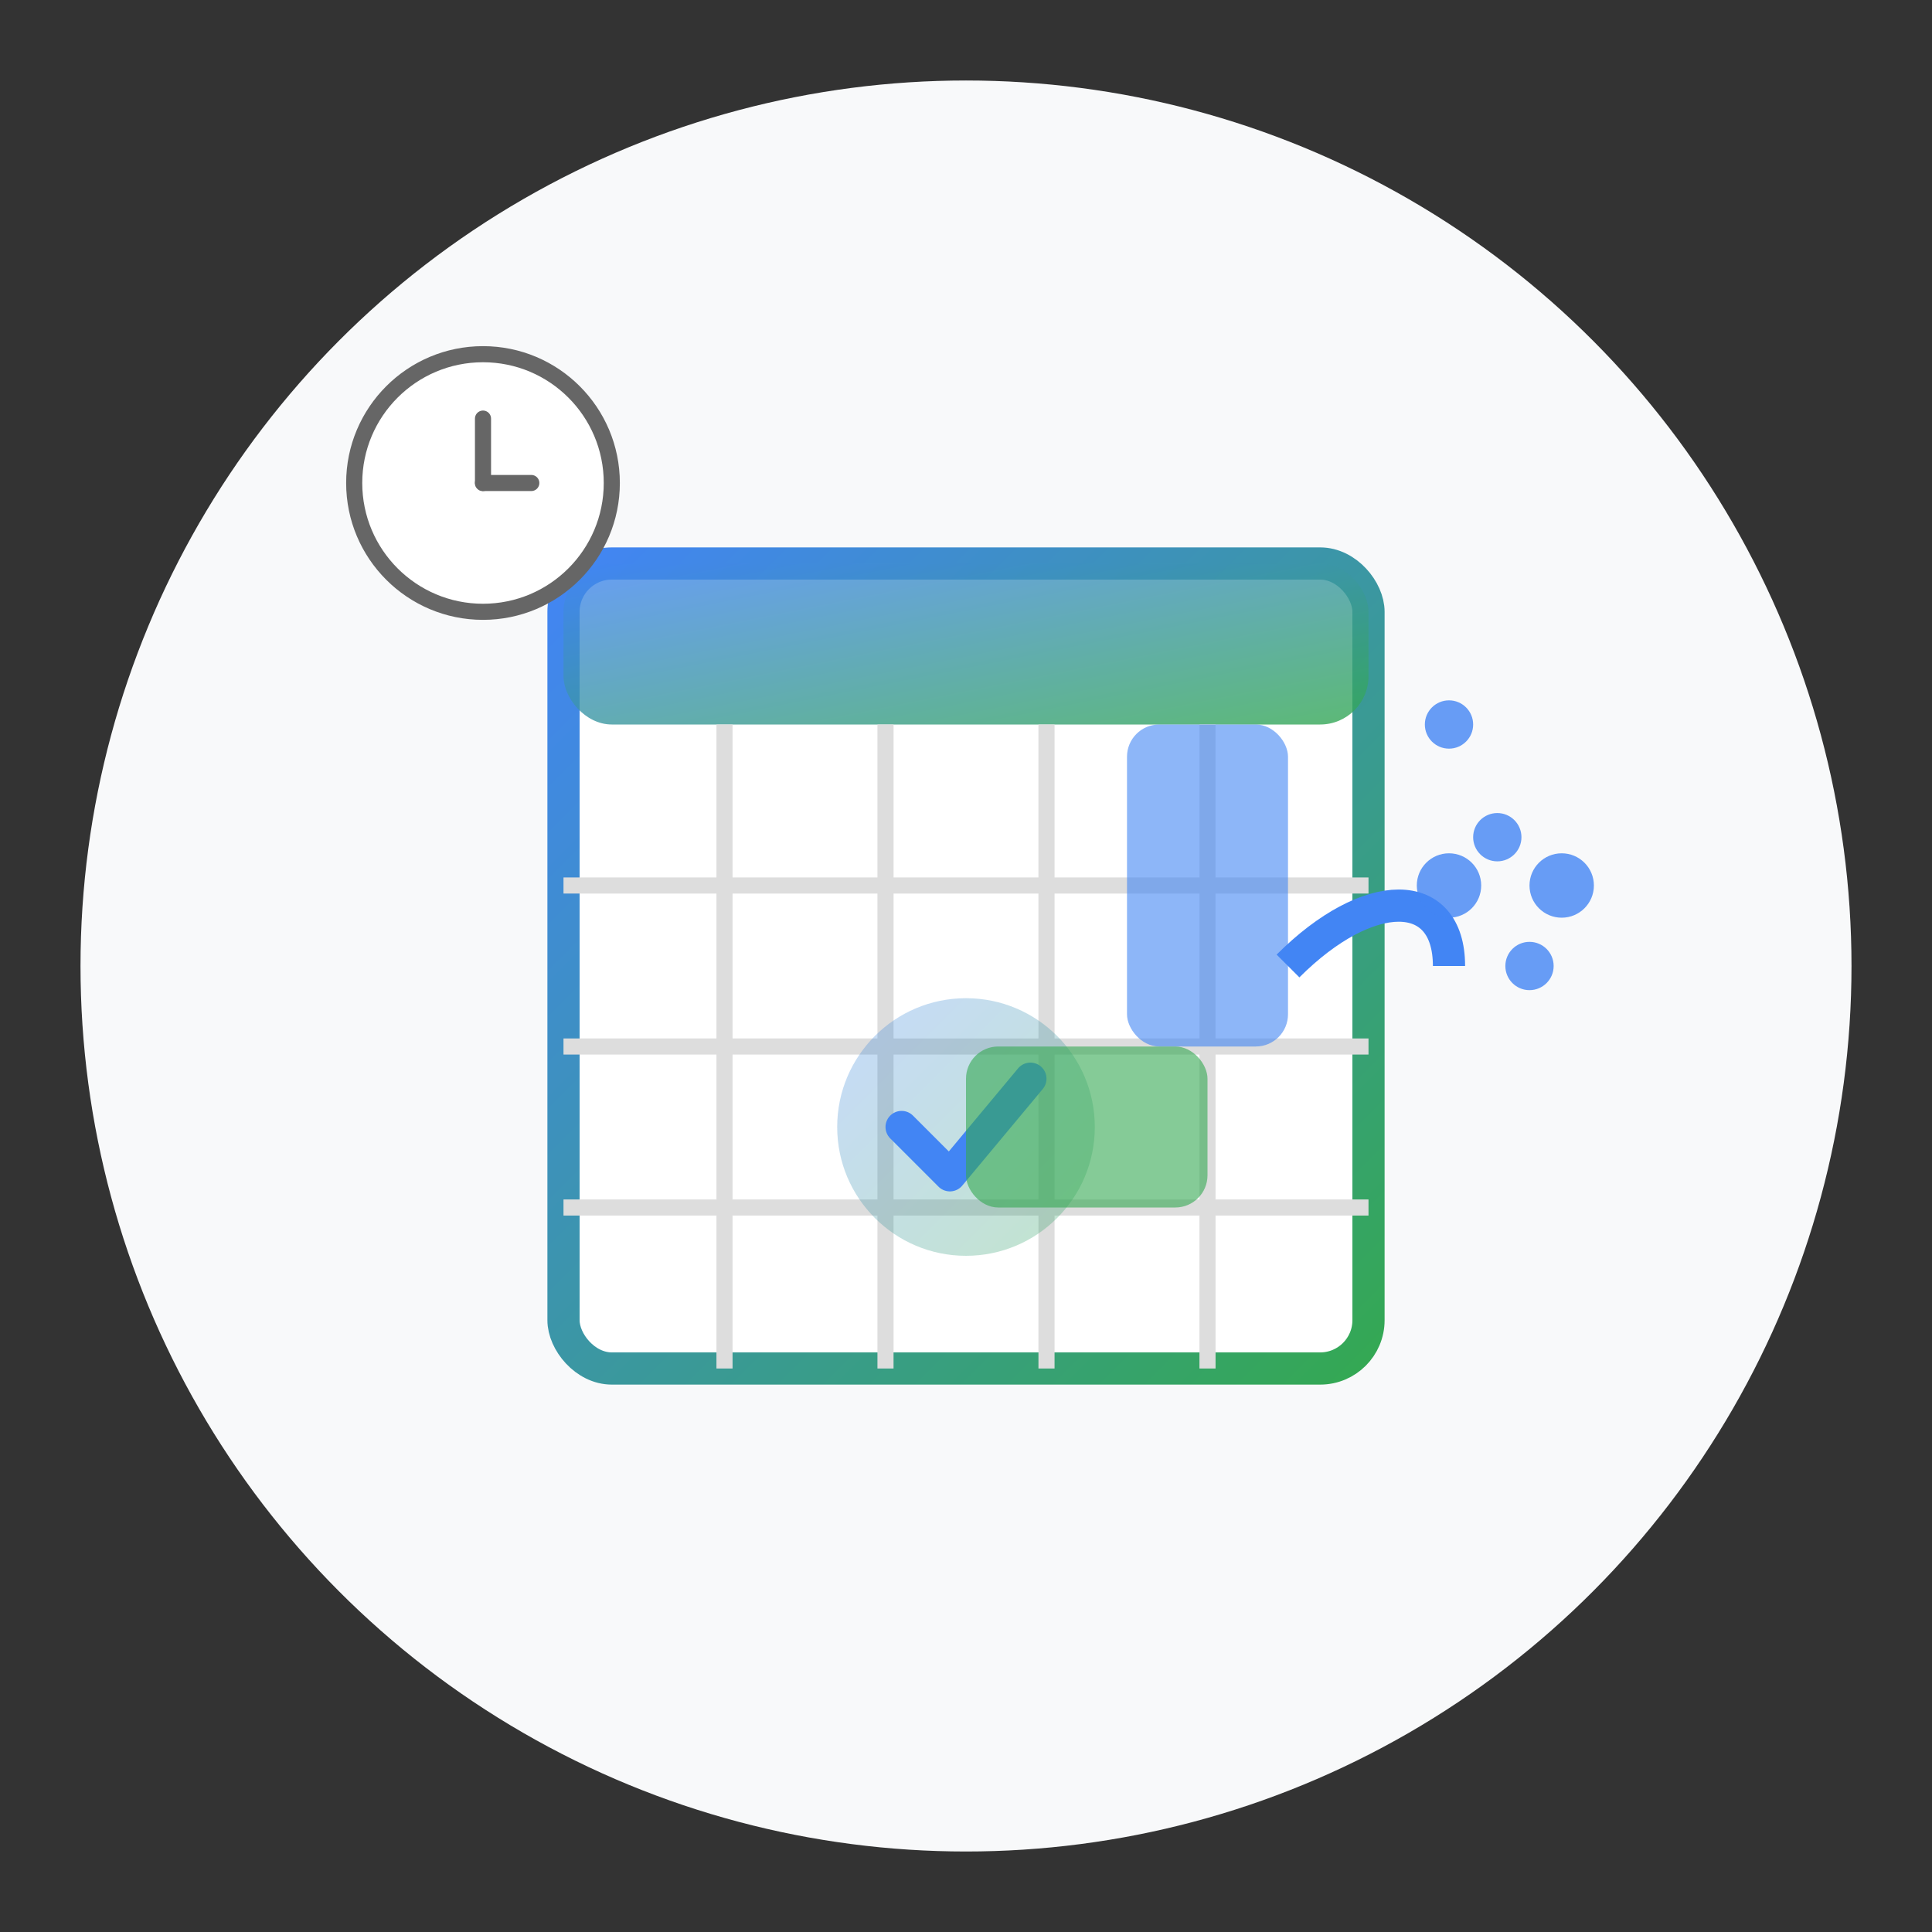
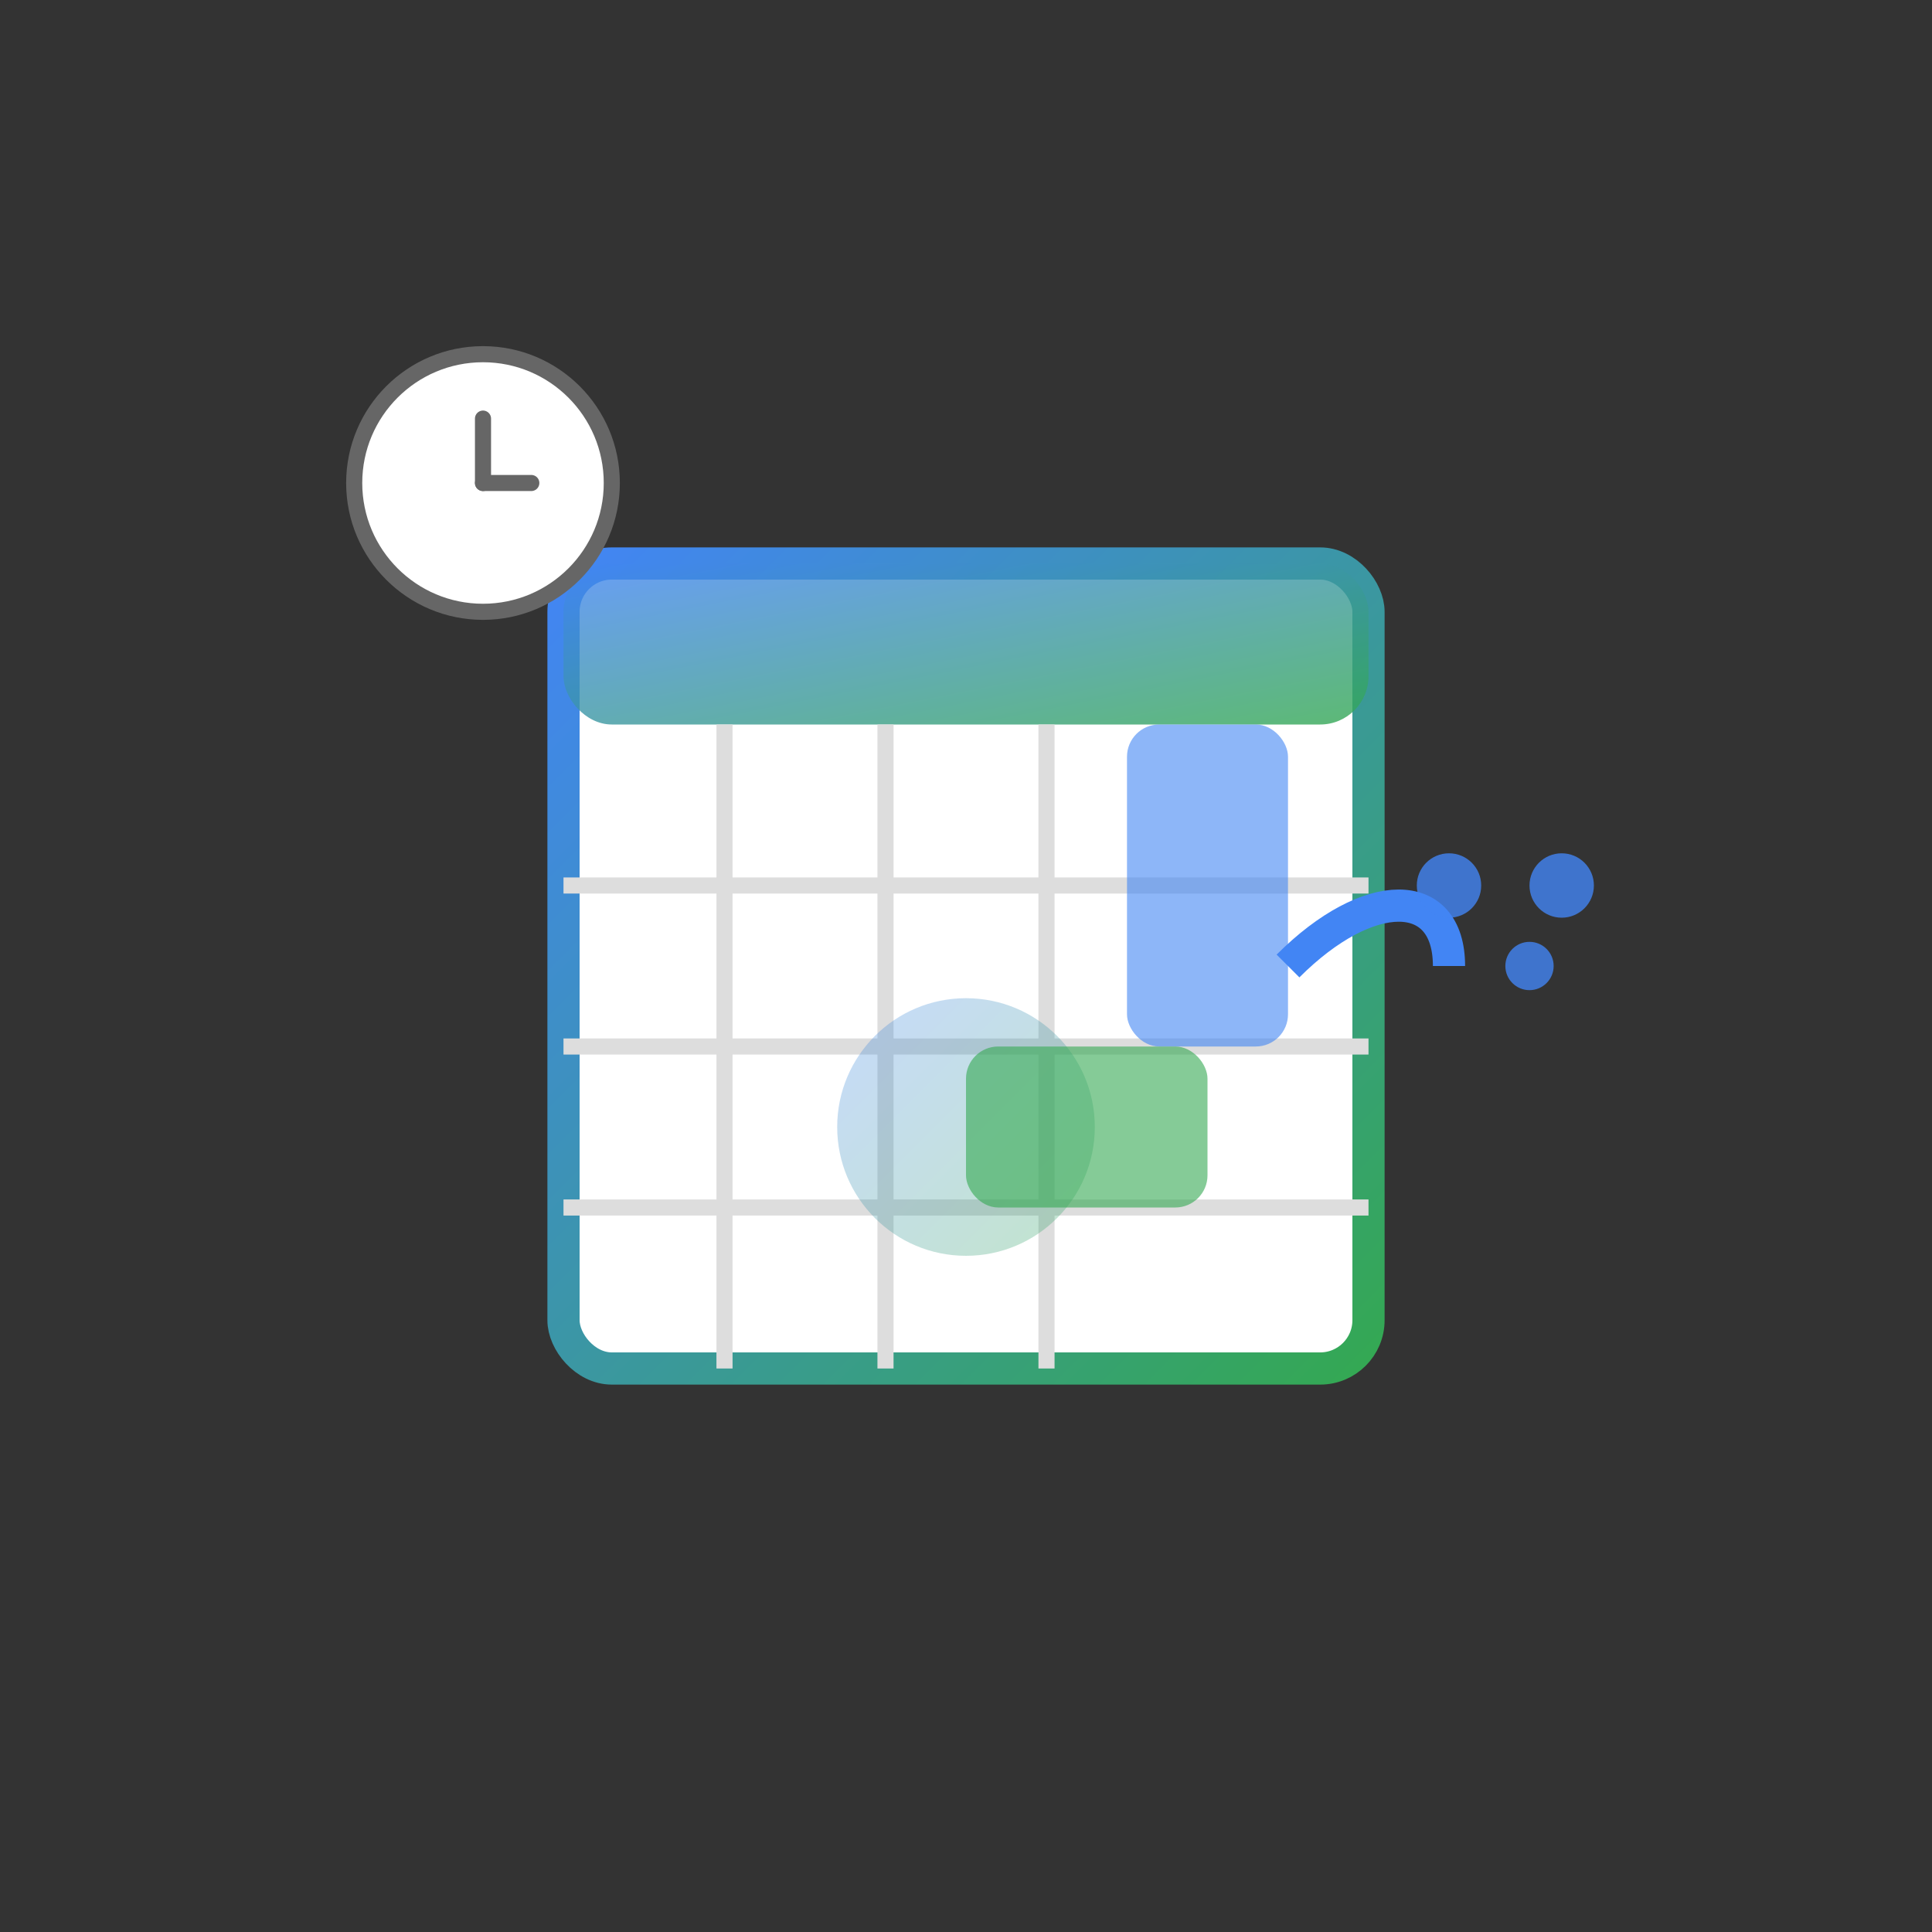
<svg xmlns="http://www.w3.org/2000/svg" width="120" height="120" viewBox="0 0 120 120">
  <rect x="0" y="0" width="120" height="120" fill="#333333" stroke="none" />
  <defs>
    <linearGradient id="daily-gradient" x1="0%" y1="0%" x2="100%" y2="100%">
      <stop offset="0%" style="stop-color:#4285f4" />
      <stop offset="100%" style="stop-color:#34a853" />
    </linearGradient>
  </defs>
-   <circle cx="60" cy="60" r="55" fill="#f8f9fa" />
  <g transform="translate(25, 25)">
    <rect x="10" y="10" width="50" height="50" fill="white" stroke="url(#daily-gradient)" stroke-width="2" rx="3" ry="3" />
    <rect x="10" y="10" width="50" height="10" fill="url(#daily-gradient)" opacity="0.8" rx="3" ry="3" />
    <line x1="10" y1="30" x2="60" y2="30" stroke="#dddddd" stroke-width="1" />
    <line x1="10" y1="40" x2="60" y2="40" stroke="#dddddd" stroke-width="1" />
    <line x1="10" y1="50" x2="60" y2="50" stroke="#dddddd" stroke-width="1" />
    <line x1="20" y1="20" x2="20" y2="60" stroke="#dddddd" stroke-width="1" />
    <line x1="30" y1="20" x2="30" y2="60" stroke="#dddddd" stroke-width="1" />
    <line x1="40" y1="20" x2="40" y2="60" stroke="#dddddd" stroke-width="1" />
-     <line x1="50" y1="20" x2="50" y2="60" stroke="#dddddd" stroke-width="1" />
    <g transform="translate(35, 45)">
      <circle cx="0" cy="0" r="8" fill="url(#daily-gradient)" opacity="0.3" />
-       <polyline points="-4,0 -1,3 4,-3" stroke="#4285f4" stroke-width="2" fill="none" stroke-linecap="round" stroke-linejoin="round" />
    </g>
  </g>
  <g transform="translate(75, 60)">
    <rect x="-5" y="-15" width="10" height="20" fill="#4285f4" opacity="0.6" rx="2" ry="2" />
    <path d="M5,0 C10,-5 15,-5 15,0" stroke="#4285f4" stroke-width="2" fill="none" />
    <rect x="-15" y="5" width="15" height="10" fill="#34a853" opacity="0.6" rx="2" ry="2" />
    <g fill="#4285f4">
      <circle cx="15" cy="-5" r="2" opacity="0.8" />
      <circle cx="20" cy="0" r="1.5" opacity="0.8" />
-       <circle cx="18" cy="-8" r="1.5" opacity="0.8" />
      <circle cx="22" cy="-5" r="2" opacity="0.8" />
-       <circle cx="15" cy="-15" r="1.5" opacity="0.8" />
    </g>
  </g>
  <g transform="translate(30, 30)">
    <circle cx="0" cy="0" r="8" fill="white" stroke="#666666" stroke-width="1" />
    <line x1="0" y1="0" x2="0" y2="-4" stroke="#666666" stroke-width="1" stroke-linecap="round" />
    <line x1="0" y1="0" x2="3" y2="0" stroke="#666666" stroke-width="1" stroke-linecap="round" />
  </g>
</svg>